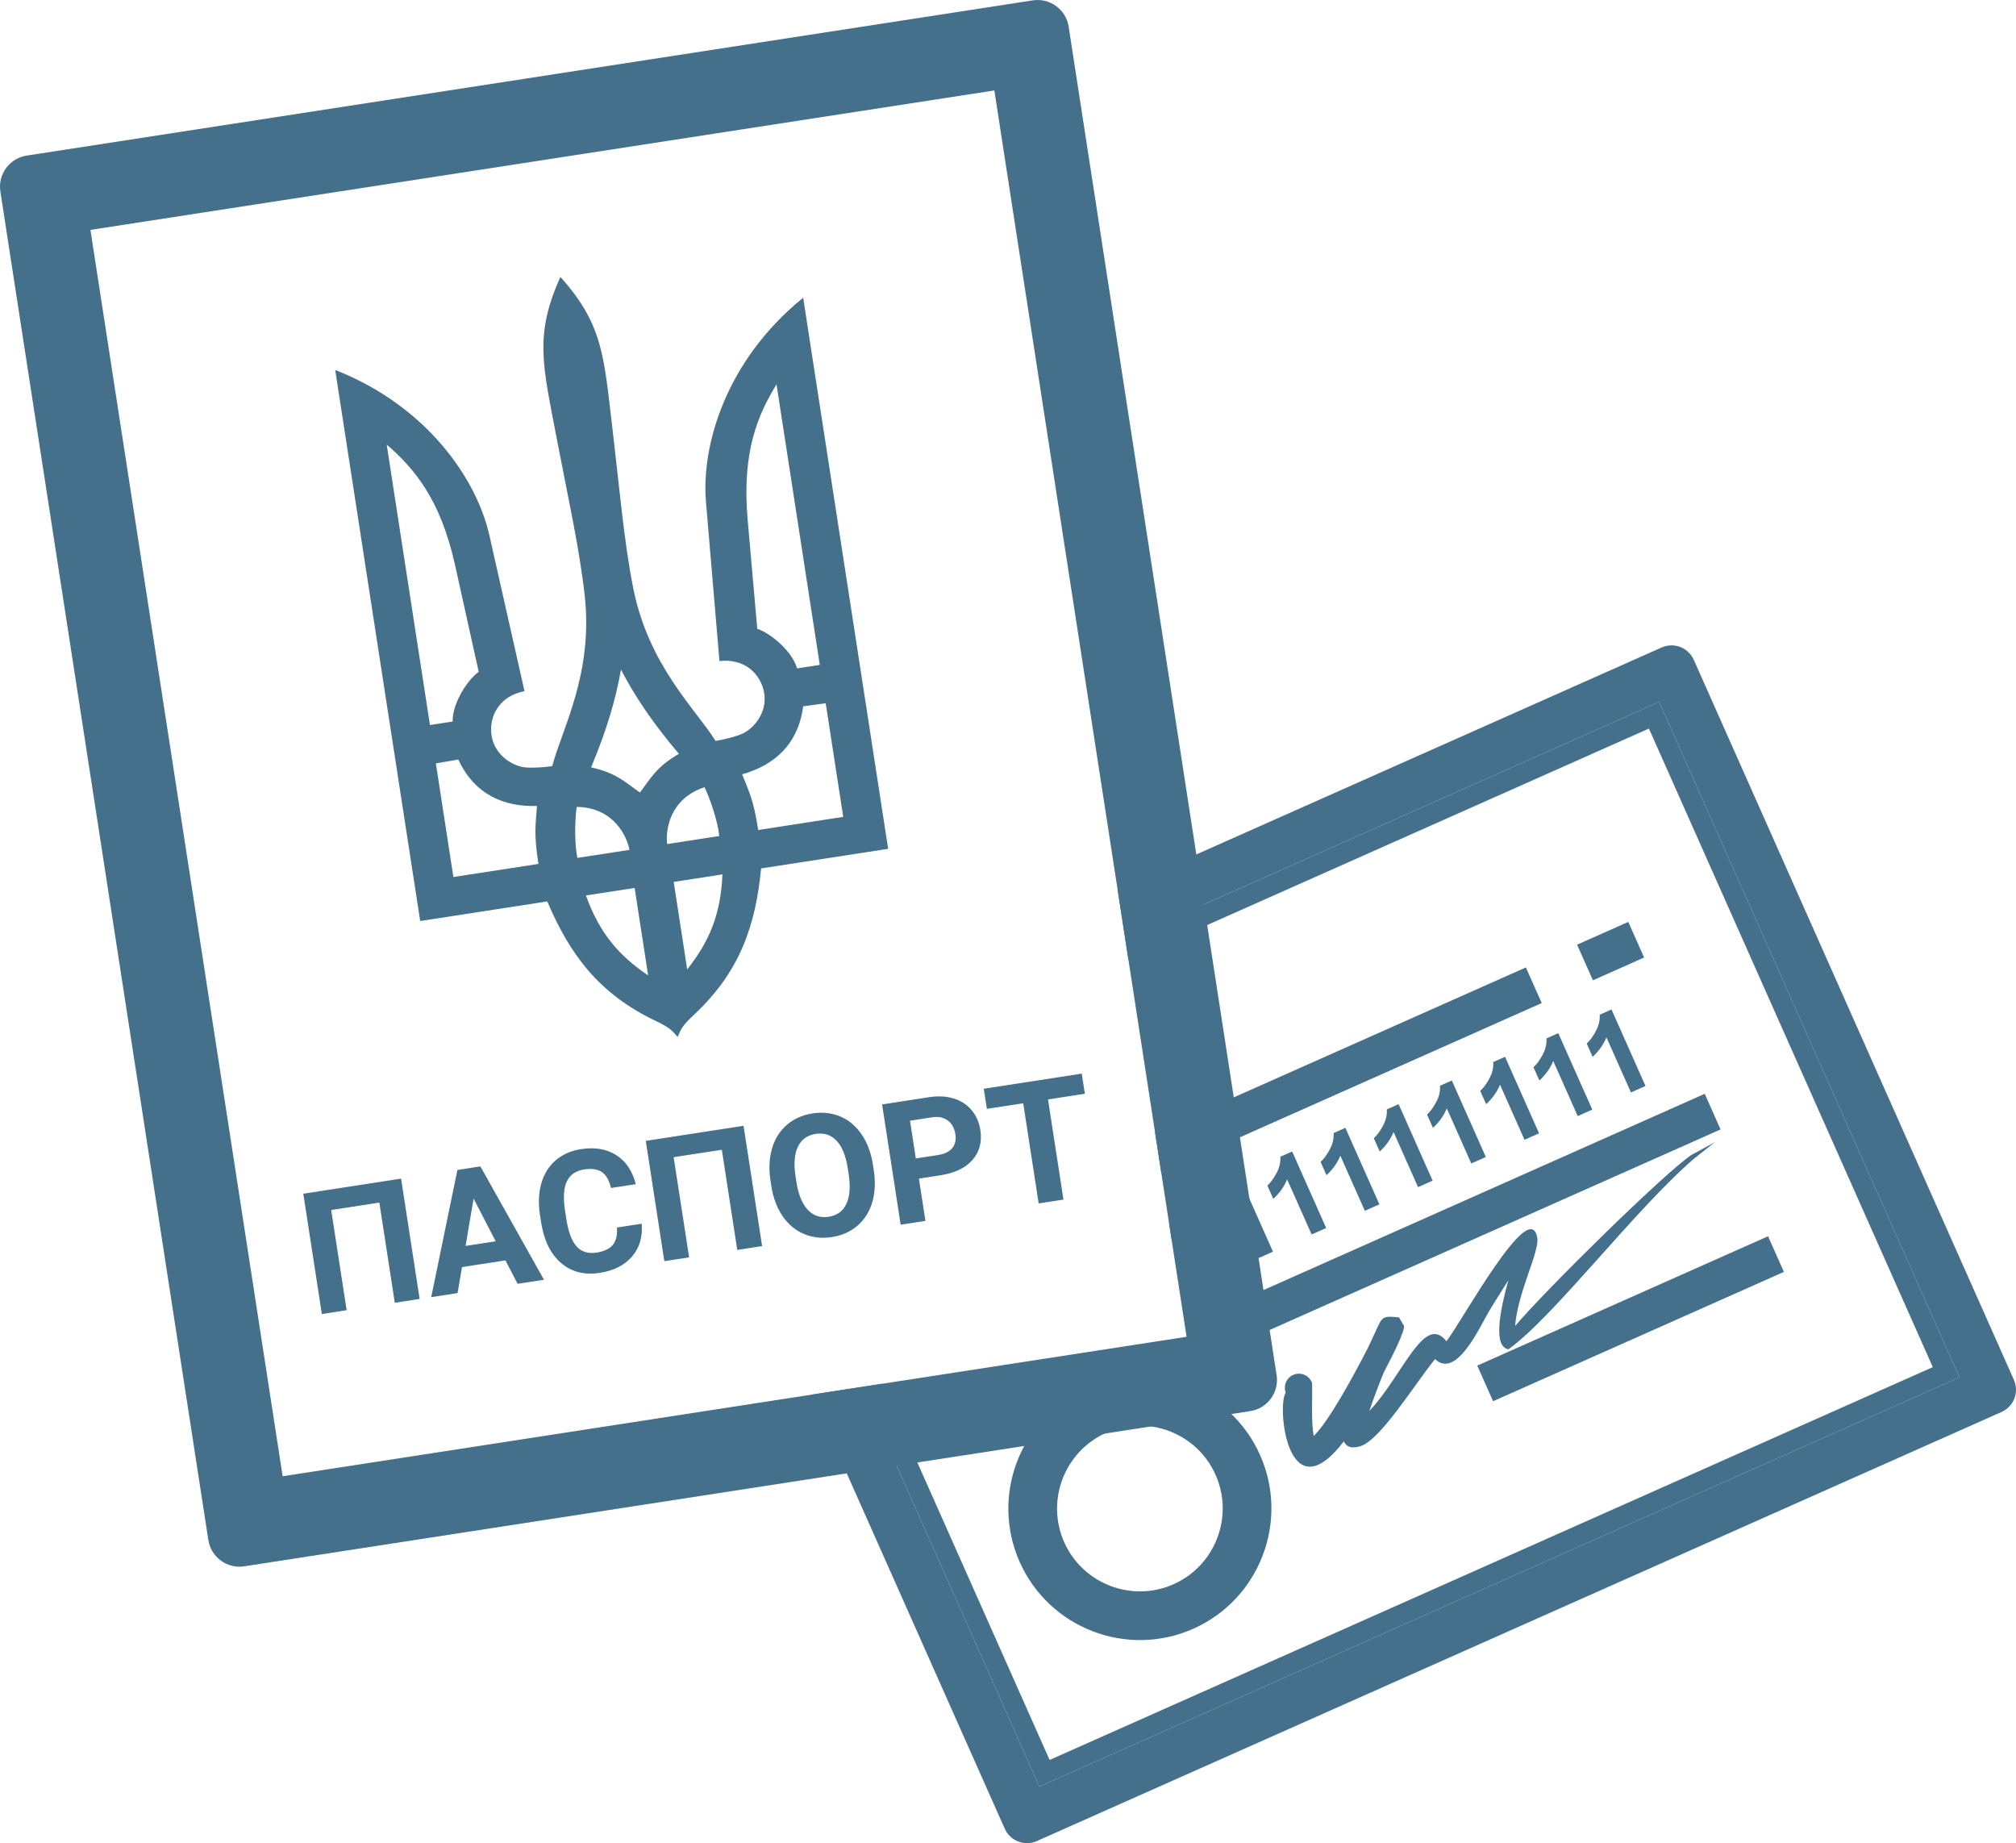
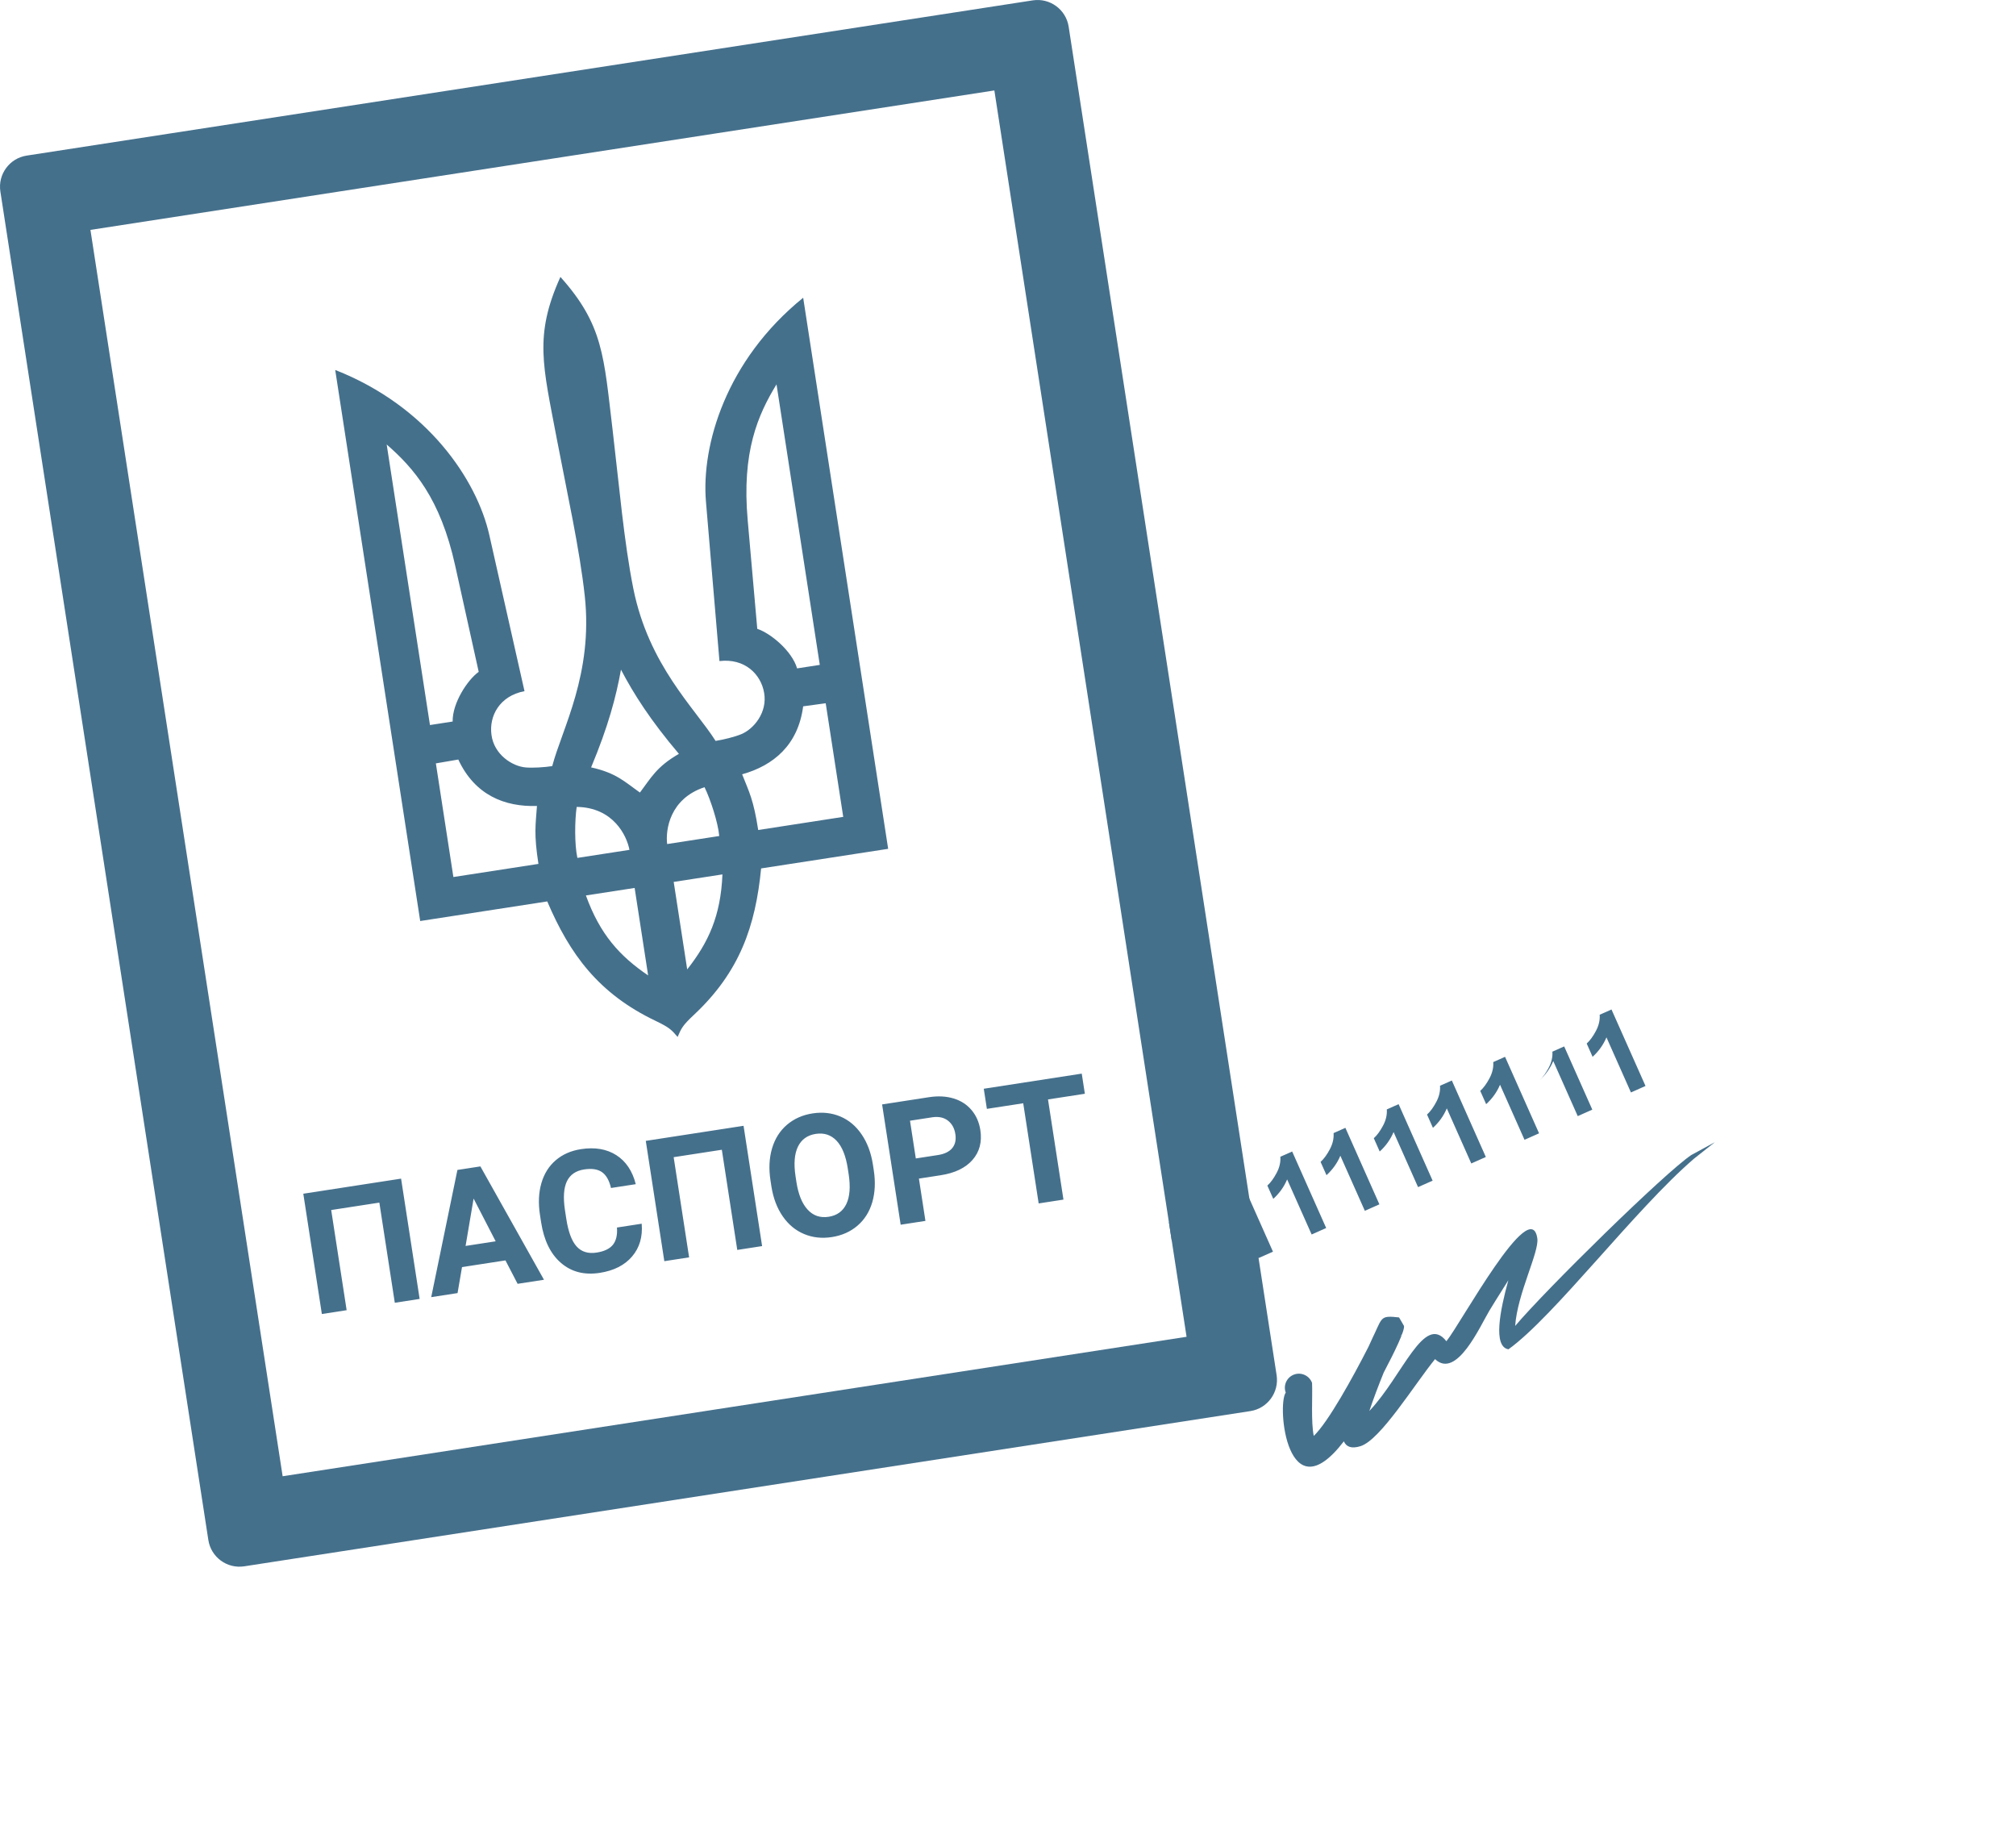
<svg xmlns="http://www.w3.org/2000/svg" width="377.186" height="344.775" viewBox="0 0 153059 139907" shape-rendering="geometricPrecision" text-rendering="geometricPrecision" image-rendering="optimizeQuality" fill-rule="evenodd" clip-rule="evenodd">
  <defs>
    <style>.fil0,.fil1{fill:#45708c}.fil1{fill-rule:nonzero}</style>
  </defs>
  <g id="Layer_x0020_1">
-     <path class="fil0" d="M78722 139747c-933 415-2026-5-2441-939l-14651-32947 3787-585 13492 30340 69859-31065c-28178-63367-18667-41977-22800-51273L85434 71304l-585-3788 41306-18368c933-414 2026 5 2441 938l24302 54652c416 933-5 2026-938 2441l-73238 32568z" />
-     <path class="fil1" d="M65417 105276l13492 30340 69859-31065c-28178-63366-18667-41977-22800-51273L85434 71304l4653 30167-4411-28597 39514-17571c7184 16157 14369 32314 21553 48470l-67055 29819-12700-28558-1570 242h-1z" />
-     <path class="fil0" d="M130628 85731l-34684 15423-1202-2704 34684-15423zm4808 10814l-22078 9817-1201-2704 22078-9818zm-52952 8836c5032-2238 10947 36 13184 5067 2238 5032-36 10946-5068 13184-5031 2238-10946-36-13183-5068-2238-5031 36-10946 5067-13183zm6614 14872c3169-1410 4601-5134 3191-8302-1408-3169-5134-4601-8302-3191-3168 1408-4599 5133-3191 8302 1409 3168 5134 4599 8302 3191z" />
-     <path class="fil0" d="M117051 76139L88161 88986l-468-3030 28155-12521zm7774-3457l-3887 1729-1202-2704 3887-1729z" id="_2289787376592" />
    <path class="fil0" d="M99614 104968c46 985-90 2979 130 4027 1087-1033 2969-4440 4150-6758 278-620 471-1015 471-1015 584-1257 504-1369 1855-1220l374 644c67 354-674 1899-1539 3539-405 996-810 2069-1091 2918 2531-2670 4157-7458 5850-5294 1089-1332 6410-11179 6903-7804 151 1035-1517 4192-1682 6643 2328-2760 11337-11608 13370-12973l1790-974-1576 1245c-4474 3842-10614 11975-14095 14476-1187-204-640-2952-7-5243-742 1161-1414 2267-1444 2316-696 1158-2489 5231-4121 3671-1575 1937-4139 6131-5657 6607-691 217-1084 50-1267-365-4306 5611-5095-2747-4412-3700-204-552 77-1164 629-1369 552-204 1164 78 1369 630v-1zm6694-3519c44-46 89-103 134-173-33 25-79 84-134 173zm2048 865c-7-16-15-29-23-45 8 16 16 31 23 45z" />
-     <path class="fil1" d="M92605 96808l-1105 491-1860-4181c-166 397-390 759-674 1088l-217-1411c30-53 61-107 91-164 221-414 316-825 286-1231l896-399 2583 5807zm4041-1797l-1106 491-1858-4180c-236 558-586 1050-1054 1476l-448-1008c247-223 480-541 700-955 222-415 316-826 286-1233l897-398 2583 5807zm4040-1797l-1104 491-1860-4180c-234 558-585 1051-1053 1477l-449-1009c248-223 482-541 701-956 222-413 316-825 286-1232l897-398 2582 5807zm4040-1797l-1104 492-1860-4181c-234 559-585 1051-1052 1476l-449-1008c248-223 481-541 701-956 221-414 315-824 286-1231l896-399 2582 5807zm4042-1797l-1106 491-1858-4180c-235 558-586 1051-1054 1476l-448-1008c247-222 480-540 701-955s316-825 286-1232l896-399 2583 5807zm4040-1797l-1105 492-1859-4181c-234 559-585 1052-1053 1477l-448-1009c247-222 481-540 700-955 222-414 316-825 286-1231l897-399 2582 5807v-1zm4041-1796l-1105 491-1859-4180c-234 558-586 1051-1054 1476l-448-1008c247-224 481-541 701-956 221-414 316-825 286-1231l897-399 2582 5807zm4041-1798l-1105 492-1859-4180c-235 558-586 1050-1053 1475l-449-1007c248-223 481-541 701-955 221-415 315-826 286-1233l896-398 2583 5806zm4041-1797l-1106 493-1859-4181c-235 559-585 1051-1053 1476l-448-1009c247-222 481-540 700-955 221-414 316-824 286-1231l897-398 2583 5806v-1z" />
+     <path class="fil1" d="M92605 96808l-1105 491-1860-4181c-166 397-390 759-674 1088l-217-1411c30-53 61-107 91-164 221-414 316-825 286-1231l896-399 2583 5807zm4041-1797l-1106 491-1858-4180c-236 558-586 1050-1054 1476l-448-1008c247-223 480-541 700-955 222-415 316-826 286-1233l897-398 2583 5807zm4040-1797l-1104 491-1860-4180c-234 558-585 1051-1053 1477l-449-1009c248-223 482-541 701-956 222-413 316-825 286-1232l897-398 2582 5807zm4040-1797l-1104 492-1860-4181c-234 559-585 1051-1052 1476l-449-1008c248-223 481-541 701-956 221-414 315-824 286-1231l896-399 2582 5807zm4042-1797l-1106 491-1858-4180c-235 558-586 1051-1054 1476l-448-1008c247-222 480-540 701-955s316-825 286-1232l896-399 2583 5807zm4040-1797l-1105 492-1859-4181c-234 559-585 1052-1053 1477l-448-1009c247-222 481-540 700-955 222-414 316-825 286-1231l897-399 2582 5807v-1zm4041-1796l-1105 491-1859-4180c-234 558-586 1051-1054 1476l-448-1008c247-224 481-541 701-956 221-414 316-825 286-1231l897-399 2582 5807zm4041-1798l-1105 492-1859-4180c-235 558-586 1050-1053 1475c248-223 481-541 701-955 221-415 315-826 286-1233l896-398 2583 5806zm4041-1797l-1106 493-1859-4181c-235 559-585 1051-1053 1476l-448-1009c247-222 481-540 700-955 221-414 316-824 286-1231l897-398 2583 5806v-1z" />
    <path class="fil0" d="M81135 2026C80934 722 79713-173 78409 28L12889 10135 2026 11811C722 12012-173 13233 28 14537l15790 102360c201 1304 1421 2198 2726 1997l76383-11782c1303-201 2198-1421 1997-2726L81135 2026zM6866 17451l14593 94606c22876-3528 45752-7058 68628-10586L75494 6866c-22876 3528-45752 7057-68628 10585z" />
    <path class="fil1" d="M31860 98598l-1886 290-1173-7602-3656 563 1173 7603-1882 291-1409-9132 7424-1145 1409 9132zm6515-2925l-3298 508-338 1973-2000 308 1989-9655 1744-269 4828 8604-2002 308-923-1777zm-3027-1098l2284-352-1675-3244-609 3596zm13371-1688c81 993-161 1823-730 2488-566 664-1384 1079-2455 1244-1171 181-2152-71-2946-757-792-684-1295-1716-1507-3092l-86-558c-135-879-101-1677 106-2395 205-716 569-1298 1087-1743 521-447 1162-729 1921-846 1055-163 1947-12 2678 452 732 466 1226 1200 1482 2206l-1881 290c-136-583-368-986-691-1208-322-223-772-288-1350-200-627 98-1061 395-1303 892-243 498-294 1220-156 2168l106 689c152 986 412 1685 782 2095s876 566 1520 467c580-90 994-289 1241-597 244-310 345-744 303-1305l1878-290h1zm9142 1700l-1886 291-1172-7604-3657 564 1173 7604-1882 290-1408-9132 7423-1144 1409 9131zm8477-5769c138 899 99 1711-113 2439-214 727-587 1320-1122 1779-536 460-1186 749-1950 867-758 116-1460 39-2109-234-651-273-1191-722-1622-1348-429-624-714-1375-854-2255l-69-451c-139-899-100-1717 119-2452 218-732 595-1327 1130-1785 536-457 1184-746 1944-863 763-117 1465-37 2114 237 647 275 1186 729 1615 1363 431 634 716 1399 854 2294l63 409zm-1972-121c-148-960-431-1661-850-2107-422-445-948-618-1584-520-632 97-1080 418-1348 963-266 545-329 1294-186 2245l68 445c144 933 427 1633 851 2094 422 462 955 643 1599 544 631-98 1076-420 1340-969 262-547 322-1297 179-2248l-69-447zm5400 766l495 3211-1881 290-1409-9131 3562-549c686-106 1309-73 1867 97 559 170 1014 466 1366 885s573 925 664 1515c138 895-59 1648-593 2261-532 611-1339 1000-2422 1167l-1649 254zm-236-1529l1681-259c497-76 857-252 1085-526 225-274 304-628 237-1062-69-447-258-788-564-1025-305-235-691-320-1158-257l-1722 265 441 2864zm12835-4911l-2798 432 1173 7603-1882 290-1173-7603-2759 425-236-1527 7439-1148 236 1528z" />
    <path class="fil0" d="M47790 64510l-3953 610c-222-989-204-2860-53-3870 2766 37 3799 2164 4006 3260zm-14698-6564l1703-292c1251 2691 3508 3605 5972 3524-103 1465-243 2100 112 4398l-6457 996-1330-8626zm15091 9455l-3700 570c1070 2958 2566 4603 4725 6070l-1025-6640zm-1037-16569c976 1860 2232 3833 4398 6391-1705 979-2119 1827-2959 2936-1145-803-1787-1488-3707-1909 1294-3091 1896-5350 2268-7418zm-4599-29810c-2018 4465-1319 6756-277 12273 806 4224 1732 8340 2126 11939 645 5923-1720 10076-2470 12919-607 94-1480 146-2009 101-1017-82-2403-967-2603-2468-198-1426 608-2963 2507-3323l-2671-11848c-942-4174-4665-9771-11701-12533l6453 41830 9645-1488c1718 4024 3902 7004 8223 9065 1084 520 1210 687 1675 1221 284-649 353-846 1231-1670 3497-3267 4684-6766 5109-11121l9645-1487-6452-41831c-5876 4755-7740 11213-7382 15477l1025 12102c1919-228 3151 993 3393 2413 260 1491-795 2753-1741 3138-489 202-1338 415-1945 509-1571-2485-5078-5732-6248-11574-709-3551-1065-7755-1570-12025-668-5575-693-7970-3963-11620v1zm8104 43047l3955-610c-86-1011-668-2788-1116-3706-2627 869-2971 3209-2839 4316zm12038-10688l-1712 234c-381 2943-2258 4495-4632 5160 540 1367 864 1929 1220 4228l6455-997-1331-8625zM51149 66943l3700-570c-129 3143-1060 5162-2675 7211l-1025-6641zm11091-16474l-1722 266c-400-1350-2039-2682-3024-3001l-726-8233c-466-5211 780-8018 2187-10326l3285 21294zm-29597 4566l1723-266c-26-1408 1136-3171 1978-3772l-1788-8070c-1126-5108-3161-7409-5198-9187l3285 21295z" />
  </g>
</svg>